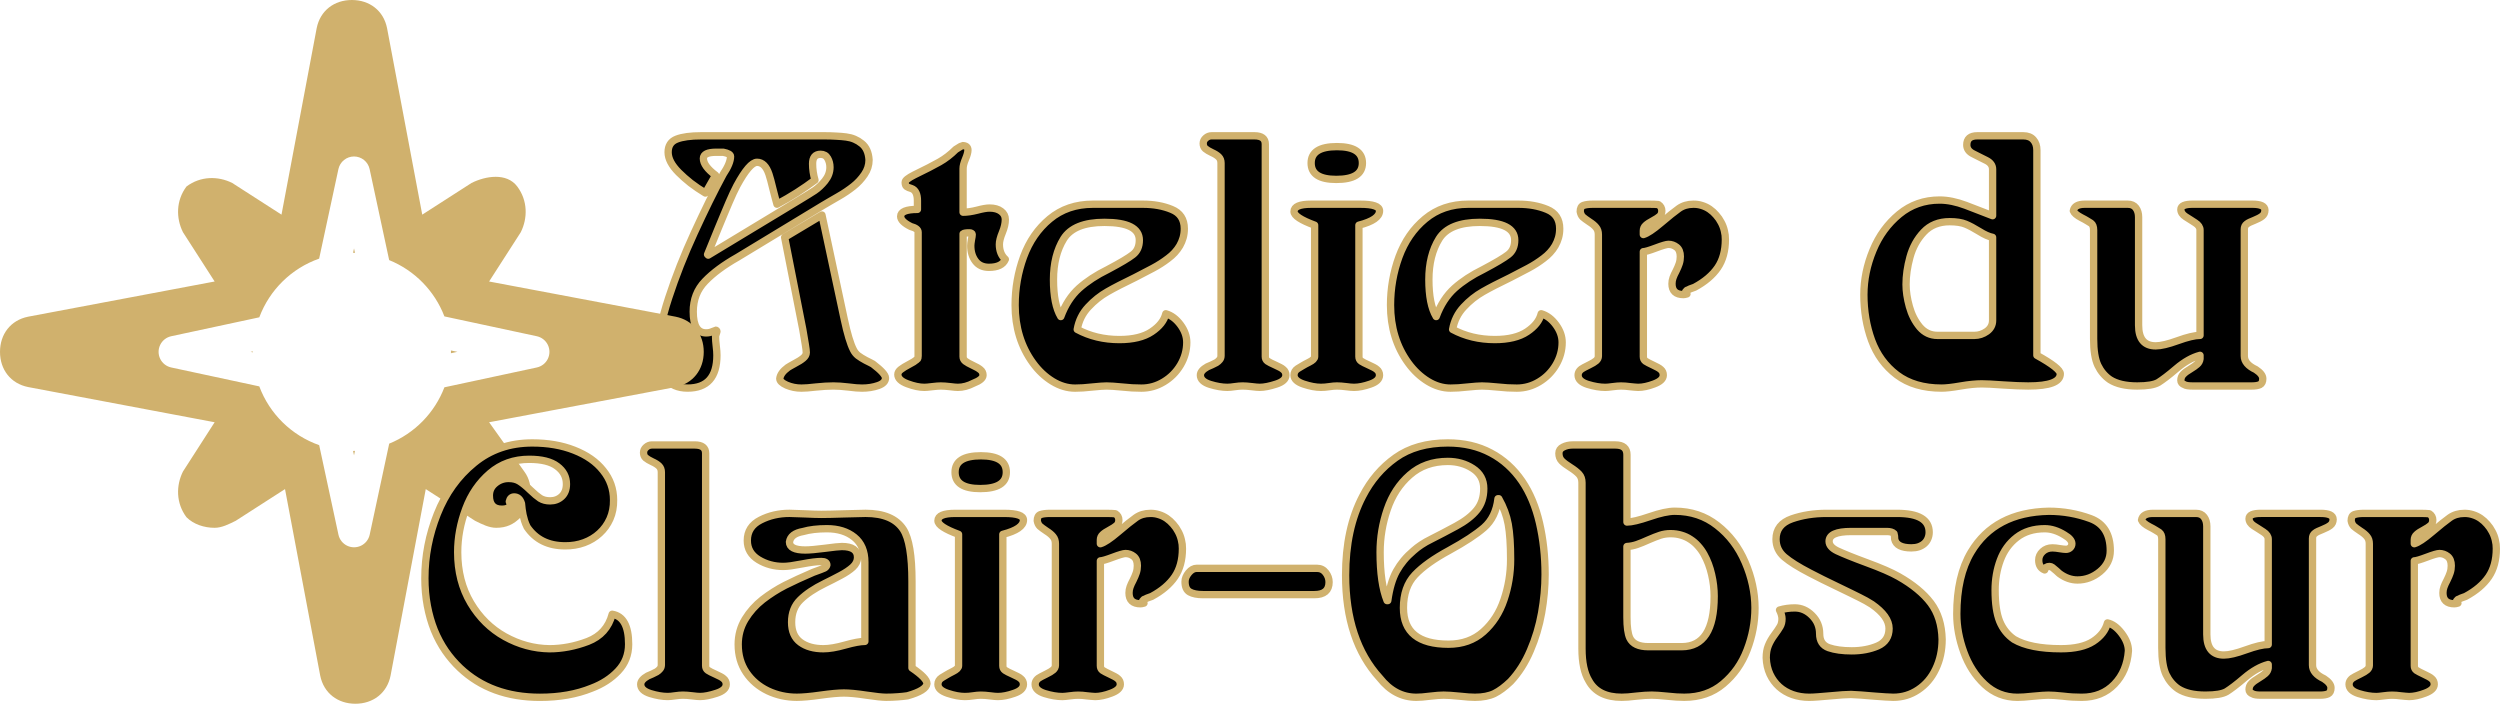
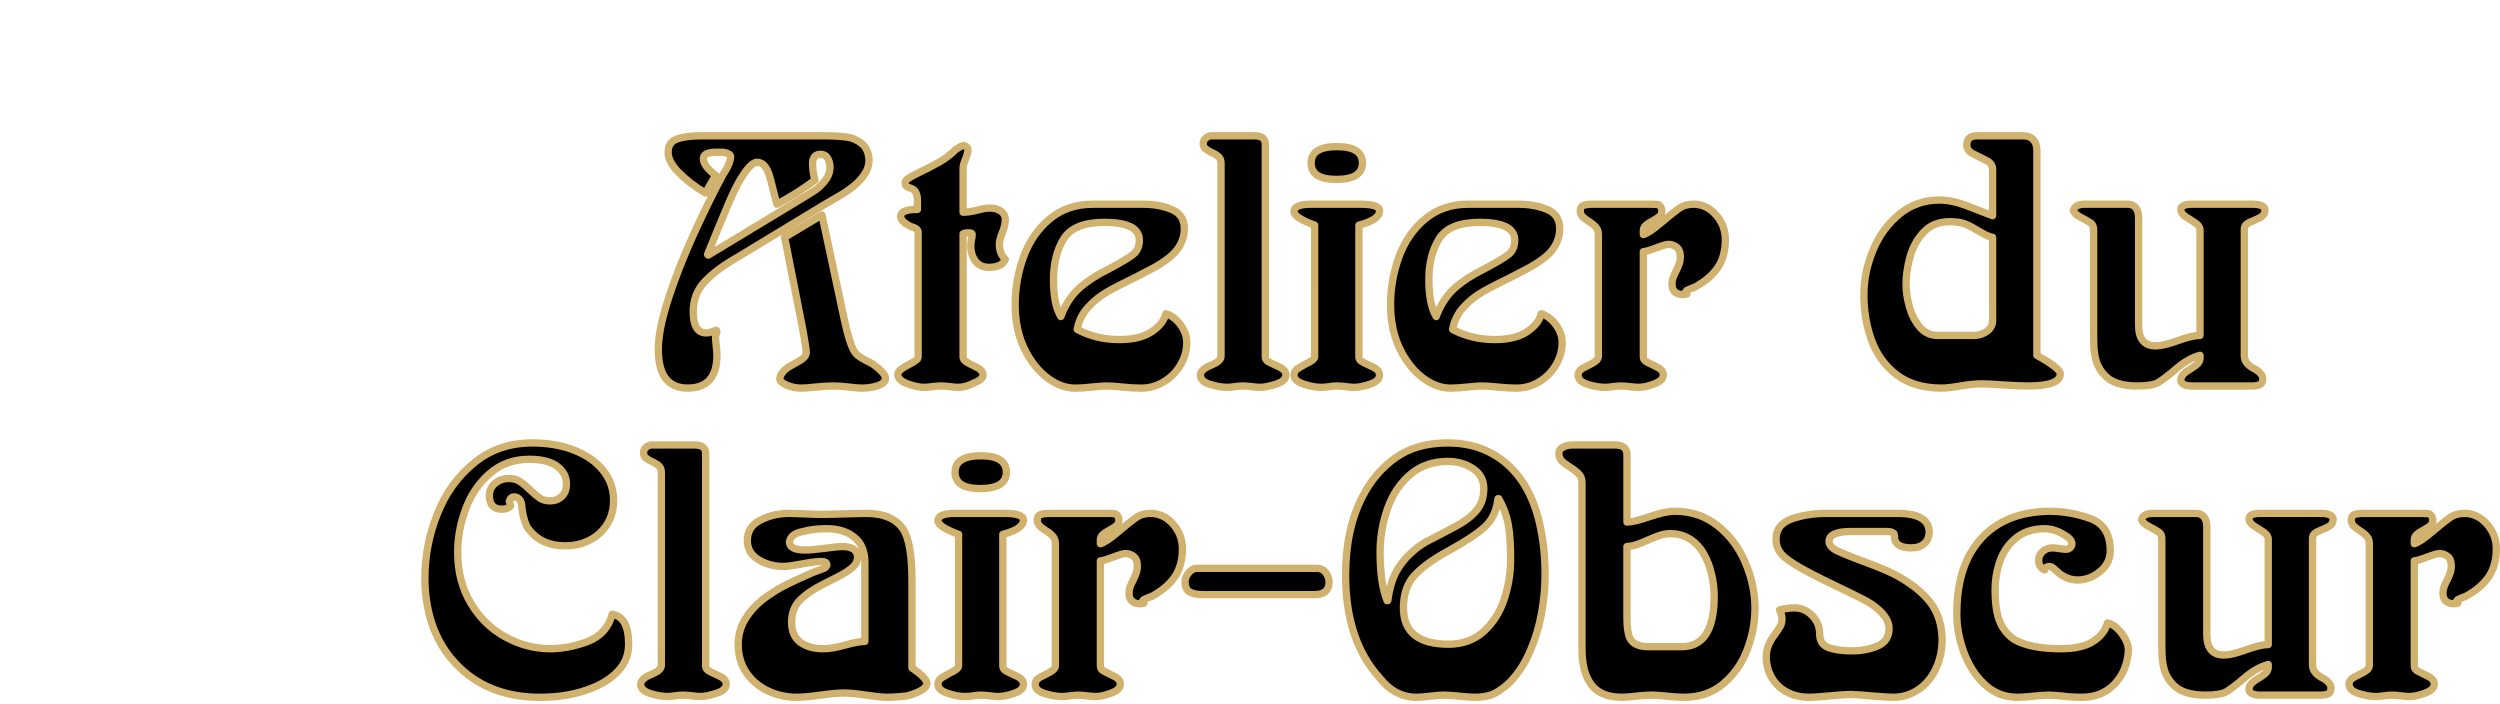
<svg xmlns="http://www.w3.org/2000/svg" width="341.248mm" height="96.062mm" viewBox="0 0 341.248 96.062" version="1.1" id="svg1" xml:space="preserve">
  <defs id="defs1">
    <clipPath id="clipPath10">
-       <path id="path11" style="color:#000000;display:none;fill:#fffffd;stroke-width:1;stroke-linejoin:round;-inkscape-stroke:none" d="m 12.061,6.447 a 0.454,0.454 0 0 0 -0.443,0.357 L 11.07,9.35 A 2.816,2.816 0 0 0 9.369,11.018 l -2.505,0.538 a 0.454,0.454 0 0 0 0,0.887 l 2.505,0.538 a 2.816,2.816 0 0 0 1.702,1.67 l 0.548,2.546 a 0.454,0.454 0 0 0 0.887,0 l 0.555,-2.589 a 2.816,2.816 0 0 0 1.569,-1.601 l 2.628,-0.564 a 0.454,0.454 0 0 0 0,-0.887 l -2.628,-0.564 A 2.816,2.816 0 0 0 13.06,9.392 L 12.504,6.804 A 0.454,0.454 0 0 0 12.061,6.447 Z m 0,2.613 0.027,0.127 a 2.816,2.816 0 0 0 -0.054,-0.001 z m 2.754,2.9 0.184,0.039 -0.184,0.04 a 2.816,2.816 0 0 0 9.7e-4,-0.039 2.816,2.816 0 0 0 -9.7e-4,-0.04 z m -5.629,0.026 a 2.816,2.816 0 0 0 -0.001,0.014 2.816,2.816 0 0 0 9.695e-4,0.013 l -0.064,-0.014 z m 2.902,2.828 -0.027,0.125 -0.027,-0.124 a 2.816,2.816 0 0 0 0.054,-0.001 z" />
-       <path id="lpe_path-effect11" style="color:#000000;display:inline;fill:#fffffd;stroke-width:1;stroke-linejoin:round;-inkscape-stroke:none" class="powerclip" d="M -3,-3 H 27 V 27 H -3 Z m 15.061,9.447 a 0.454,0.454 0 0 0 -0.443,0.357 L 11.07,9.35 A 2.816,2.816 0 0 0 9.369,11.018 l -2.505,0.538 a 0.454,0.454 0 0 0 0,0.887 l 2.505,0.538 a 2.816,2.816 0 0 0 1.702,1.67 l 0.548,2.546 a 0.454,0.454 0 0 0 0.887,0 l 0.555,-2.589 a 2.816,2.816 0 0 0 1.569,-1.601 l 2.628,-0.564 a 0.454,0.454 0 0 0 0,-0.887 l -2.628,-0.564 A 2.816,2.816 0 0 0 13.06,9.392 L 12.504,6.804 A 0.454,0.454 0 0 0 12.061,6.447 Z m 0,2.613 -0.027,0.125 a 2.816,2.816 0 0 1 0.054,0.001 z m 2.754,2.9 a 2.816,2.816 0 0 1 9.7e-4,0.04 2.816,2.816 0 0 1 -9.7e-4,0.039 l 0.184,-0.04 z m -5.629,0.026 -0.064,0.014 0.064,0.014 a 2.816,2.816 0 0 1 -9.695e-4,-0.013 2.816,2.816 0 0 1 0.001,-0.014 z m 2.902,2.828 v -8e-6 a 2.816,2.816 0 0 1 -0.054,0.001 l 0.027,0.124 z" />
-     </clipPath>
+       </clipPath>
  </defs>
  <path style="font-size:168.337px;line-height:0.9;font-family:'Boecklins Universe';-inkscape-font-specification:'Boecklins Universe';text-align:end;letter-spacing:0px;text-anchor:end;white-space:pre;stroke:#d0b16d;stroke-width:1;stroke-linejoin:round" d="m 89.859,47.686 q 0,-2.721 1.419,-7.046 1.419,-4.349 3.488,-8.848 1.046,-2.279 2.023,-4.267 0.988,-2 1.93,-3.744 1,-1.488 1,-2.43 0,-0.372 -1,-0.57 h -0.953 q -1.756,0 -1.756,0.849 0,1.046 1.663,2.291 l -1.384,2.43 q -1.116,-0.674 -2.023,-1.372 -0.895,-0.709 -1.628,-1.442 -1.442,-1.453 -1.442,-2.756 0,-1.337 1.174,-1.791 1.163,-0.453 3.349,-0.453 h 16.766 q 0.907,0 1.663,0.047 0.756,0.035 1.36,0.116 1.198,0.151 2.116,0.895 0.907,0.721 1,2.232 0,1.07 -0.628,1.988 -0.639,0.942 -1.512,1.628 -0.442,0.349 -0.953,0.698 -0.512,0.349 -1.105,0.686 -0.593,0.337 -1.105,0.639 -0.5,0.291 -0.93,0.546 l -11.72,7.104 q -2.814,1.593 -4.43,3.279 -1.616,1.663 -1.616,4.151 0,2.895 1.756,2.895 0.488,0 0.872,-0.186 0.384,-0.186 0.419,-0.186 0.186,0 0.186,0.186 -0.047,0.151 -0.093,0.314 -0.047,0.151 -0.093,0.302 0,0.314 0.023,0.651 0.023,0.337 0.07,0.709 0.047,0.372 0.07,0.686 0.023,0.314 0.023,0.581 0,4.476 -4,4.476 -4,0 -4,-5.29 z M 106.056,27.874 q -0.093,-0.337 -0.233,-0.849 -0.14,-0.523 -0.314,-1.221 -0.163,-0.698 -0.302,-1.198 -0.14,-0.5 -0.244,-0.826 -0.546,-1.628 -1.628,-1.628 -1.023,0 -2.756,3.197 -0.233,0.442 -0.5,1.012 -0.256,0.558 -0.558,1.256 -0.302,0.698 -0.663,1.57 -0.36,0.86 -0.802,1.93 -0.43,1.058 -0.802,1.965 -0.372,0.895 -0.674,1.651 l 0.093,0.093 12.29,-7.43 q 0.767,-0.453 1.314,-0.802 0.558,-0.349 0.919,-0.581 0.36,-0.244 0.709,-0.57 0.36,-0.337 0.698,-0.756 0.686,-0.86 0.686,-1.86 0,-0.674 -0.314,-1.221 -0.302,-0.546 -0.965,-0.546 -1.093,0 -1.093,1.291 0,1.116 0.326,2.232 -1.163,0.872 -2.453,1.698 -1.279,0.814 -2.732,1.593 z m 3.523,17.092 -2.477,-12.569 5.093,-3.046 3.046,14.243 q 0.628,2.942 1.244,4.139 0.233,0.477 0.639,0.802 0.221,0.163 0.477,0.326 0.267,0.163 0.57,0.326 0.314,0.151 0.558,0.279 0.244,0.128 0.419,0.221 1.721,1.302 1.721,1.907 0,0.686 -1,1.035 -1,0.349 -2.198,0.349 -0.337,0 -0.814,-0.035 -0.465,-0.035 -1.058,-0.116 -1.186,-0.14 -2.035,-0.14 -1.035,0 -2.372,0.14 -0.674,0.081 -1.174,0.116 -0.488,0.035 -0.826,0.035 -1.07,0 -2.023,-0.407 -0.93,-0.419 -0.93,-0.884 0.081,-0.779 1.093,-1.523 0.093,-0.07 0.326,-0.198 0.233,-0.14 0.605,-0.337 0.767,-0.395 1.174,-0.744 0.419,-0.349 0.419,-0.767 0,-0.302 -0.128,-1.081 -0.116,-0.779 -0.349,-2.07 z m 15.743,3.628 V 31.687 q 0,-0.5 -1,-0.767 -1.384,-0.686 -1.384,-1.384 0,-0.953 2.291,-0.953 v -1.186 q 0,-1.372 -0.814,-1.663 -0.477,-0.14 -0.663,-0.279 -0.198,-0.14 -0.198,-0.581 0,-0.372 1.244,-1 1.139,-0.558 1.988,-0.988 0.86,-0.442 1.453,-0.779 1.186,-0.674 2.221,-1.709 0.814,-0.523 0.907,-0.523 0.756,0 0.756,0.616 0,0.43 -0.337,1.232 -0.326,0.767 -0.326,1.291 v 5.953 q 0.826,0 1.93,-0.279 1.081,-0.291 1.686,-0.291 0.988,0 1.57,0.442 0.581,0.43 0.581,1.128 0,0.791 -0.407,1.779 -0.407,0.988 -0.407,1.605 0,1.302 0.814,2.046 -0.453,1.093 -2.244,1.093 -1.198,0 -1.837,-0.849 -0.639,-0.849 -0.639,-2.105 0,-0.267 0.093,-0.802 0.105,-0.5 0.105,-0.721 0,-0.233 -0.384,-0.233 -0.721,0 -0.86,0.14 v 16.766 q 0,0.372 0.314,0.616 0.326,0.244 1,0.558 0.698,0.314 1.046,0.605 0.36,0.279 0.36,0.744 0,0.593 -1.291,1.093 -1.105,0.57 -2.139,0.57 -0.151,0 -0.419,-0.023 -0.256,-0.023 -0.628,-0.07 -0.372,-0.047 -0.698,-0.07 -0.326,-0.023 -0.593,-0.023 -0.233,0 -0.523,0.023 -0.291,0.023 -0.663,0.07 -0.372,0.047 -0.639,0.07 -0.256,0.023 -0.419,0.023 -1,0 -2.302,-0.488 -1.314,-0.488 -1.314,-1.267 0,-0.372 0.407,-0.686 0.384,-0.302 1.139,-0.698 0.756,-0.395 0.93,-0.57 0.07,-0.058 0.116,-0.093 0.058,-0.035 0.093,-0.081 0.035,-0.058 0.058,-0.14 0.023,-0.093 0.023,-0.256 z m 13.243,-6.953 q 0,-3.418 1.151,-6.581 1.174,-3.186 3.57,-5.174 2.418,-2.012 5.895,-2.012 h 6.814 q 2.221,0 3.93,0.709 1.732,0.698 1.732,2.628 0,0.663 -0.163,1.244 -0.163,0.57 -0.453,1.081 -0.291,0.5 -0.698,0.942 -0.395,0.43 -0.884,0.791 -0.953,0.733 -2.081,1.337 -1.116,0.593 -2.43,1.267 -1.186,0.57 -2.128,1.058 -0.93,0.477 -1.639,0.884 -1.442,0.814 -2.628,2.093 -1.198,1.279 -1.512,3.058 2.57,1.384 5.755,1.384 2.814,0 4.407,-1.07 1.593,-1.058 1.93,-2.453 1.139,0.326 2.011,1.512 0.849,1.163 0.849,2.395 0,1.639 -0.86,3.093 -0.86,1.442 -2.279,2.291 -1.419,0.86 -3.046,0.86 -0.616,0 -1.279,-0.035 -0.651,-0.035 -1.372,-0.116 -1.419,-0.14 -2.116,-0.14 -0.57,0 -1.942,0.14 -0.698,0.081 -1.279,0.116 -0.581,0.035 -1.07,0.035 -1.57,0 -3.081,-0.919 -1.523,-0.93 -2.674,-2.511 -2.43,-3.337 -2.43,-7.906 z m 6.232,1.57 q 0.884,-2.395 2.5,-3.86 1.605,-1.43 3.93,-2.57 2.546,-1.349 3.407,-2.023 0.884,-0.674 0.884,-1.977 0,-2.43 -4.767,-2.43 -4.151,0 -5.558,2.244 -1.395,2.256 -1.395,5.569 0,3.384 1,5.046 z m 21.871,5.383 V 22.258 q 0,-0.535 -0.326,-0.849 -0.326,-0.314 -0.919,-0.581 -0.593,-0.279 -0.895,-0.535 -0.291,-0.256 -0.291,-0.709 0,-0.43 0.349,-0.733 0.349,-0.314 0.791,-0.314 h 5.86 q 1.477,0 1.477,1.139 v 29.01 q 0,0.395 0.302,0.605 0.151,0.093 0.407,0.233 0.267,0.14 0.639,0.302 0.384,0.163 0.651,0.314 0.279,0.14 0.453,0.302 0.186,0.151 0.267,0.337 0.093,0.186 0.093,0.43 0,0.791 -1.325,1.221 -1.349,0.442 -2.244,0.442 -0.163,0 -0.442,-0.023 -0.267,-0.023 -0.639,-0.07 -0.372,-0.047 -0.686,-0.07 -0.314,-0.023 -0.57,-0.023 -0.233,0 -0.512,0.023 -0.279,0.023 -0.581,0.07 -0.302,0.047 -0.558,0.07 -0.244,0.023 -0.442,0.023 -1.046,0 -2.372,-0.407 -1.302,-0.419 -1.302,-1.256 0,-0.605 0.953,-1.139 0.291,-0.128 0.616,-0.267 0.326,-0.14 0.605,-0.302 0.279,-0.174 0.453,-0.395 0.186,-0.221 0.186,-0.512 z m 12.778,0.093 V 30.734 q -2.814,-1.035 -2.814,-1.86 0,-1 2.337,-1 h 6.721 q 2.616,0 2.616,0.907 0,1.232 -2.814,1.953 v 17.952 q 0,0.395 0.302,0.605 0.151,0.093 0.407,0.233 0.267,0.14 0.639,0.302 0.384,0.163 0.651,0.314 0.279,0.14 0.453,0.302 0.186,0.151 0.267,0.337 0.093,0.186 0.093,0.43 0,0.791 -1.256,1.221 -1.256,0.442 -2.221,0.442 -0.198,0 -0.465,-0.023 -0.267,-0.023 -0.616,-0.07 -0.349,-0.047 -0.663,-0.07 -0.314,-0.023 -0.593,-0.023 -0.221,0 -0.488,0.023 -0.256,0.023 -0.558,0.07 -0.302,0.047 -0.593,0.07 -0.279,0.023 -0.546,0.023 -1.035,0 -2.36,-0.442 -1.314,-0.442 -1.314,-1.221 0,-0.558 0.5,-0.884 0.256,-0.163 0.639,-0.384 0.384,-0.233 0.919,-0.5 0.756,-0.372 0.756,-0.756 z m -0.477,-26.429 q 0,-2.244 3.523,-2.244 3.477,0 3.477,2.244 0,2.232 -3.57,2.232 -3.43,0 -3.43,-2.232 z m 10.837,19.383 q 0,-3.418 1.151,-6.581 1.174,-3.186 3.57,-5.174 2.418,-2.012 5.895,-2.012 h 6.814 q 2.221,0 3.93,0.709 1.732,0.698 1.732,2.628 0,0.663 -0.163,1.244 -0.163,0.57 -0.453,1.081 -0.291,0.5 -0.698,0.942 -0.395,0.43 -0.884,0.791 -0.953,0.733 -2.081,1.337 -1.116,0.593 -2.43,1.267 -1.186,0.57 -2.128,1.058 -0.93,0.477 -1.639,0.884 -1.442,0.814 -2.628,2.093 -1.198,1.279 -1.512,3.058 2.57,1.384 5.755,1.384 2.814,0 4.407,-1.07 1.593,-1.058 1.93,-2.453 1.139,0.326 2.012,1.512 0.849,1.163 0.849,2.395 0,1.639 -0.86,3.093 -0.86,1.442 -2.279,2.291 -1.419,0.86 -3.046,0.86 -0.616,0 -1.279,-0.035 -0.651,-0.035 -1.372,-0.116 -1.419,-0.14 -2.116,-0.14 -0.57,0 -1.942,0.14 -0.698,0.081 -1.279,0.116 -0.581,0.035 -1.07,0.035 -1.57,0 -3.081,-0.919 -1.523,-0.93 -2.674,-2.511 -2.43,-3.337 -2.43,-7.906 z m 6.232,1.57 q 0.884,-2.395 2.5,-3.86 1.605,-1.43 3.93,-2.57 2.546,-1.349 3.407,-2.023 0.884,-0.674 0.884,-1.977 0,-2.43 -4.767,-2.43 -4.151,0 -5.558,2.244 -1.395,2.256 -1.395,5.569 0,3.384 1,5.046 z m 22.138,5.383 V 32.013 q 0,-0.593 -0.314,-0.965 -0.302,-0.384 -0.93,-0.779 -0.628,-0.419 -0.884,-0.651 -0.267,-0.267 -0.349,-0.744 0,-0.674 0.442,-0.837 0.465,-0.163 1.314,-0.163 h 7.627 q 0.442,0 0.756,0.012 0.326,0.012 0.523,0.035 0.477,0.302 0.477,0.86 0,0.477 -0.314,0.756 -0.302,0.267 -0.93,0.605 -0.628,0.326 -0.953,0.628 -0.326,0.291 -0.326,0.721 v 0.523 q 0.767,-0.209 2.384,-1.581 0.814,-0.698 1.43,-1.186 0.616,-0.488 1.023,-0.779 0.837,-0.593 1.977,-0.593 0.616,-0.012 1.186,0.174 0.57,0.174 1.058,0.512 0.488,0.337 0.884,0.802 0.407,0.453 0.686,1 0.291,0.535 0.43,1.139 0.151,0.593 0.14,1.186 0,2.314 -1.046,3.849 -1.058,1.546 -3.151,2.674 -0.756,0.256 -0.953,0.384 -0.116,0 -0.279,0.233 0.186,0.186 0.186,0.291 -0.302,0.093 -0.477,0.093 -1.57,0 -1.57,-1.477 0,-0.221 0.035,-0.419 0.035,-0.198 0.105,-0.395 0.07,-0.209 0.174,-0.43 0.105,-0.221 0.244,-0.488 0.279,-0.558 0.43,-1.012 0.151,-0.453 0.151,-0.977 0,-0.872 -0.5,-1.267 -0.5,-0.395 -1.116,-0.395 -0.395,0 -1.721,0.5 -1.325,0.5 -1.709,0.5 v 14.336 q 0,0.395 0.291,0.605 0.151,0.093 0.407,0.233 0.256,0.14 0.616,0.302 0.36,0.163 0.628,0.314 0.267,0.14 0.442,0.302 0.174,0.151 0.256,0.337 0.081,0.186 0.081,0.43 0,0.733 -1.256,1.198 -1.221,0.465 -2.174,0.465 -0.233,0 -0.523,-0.035 -0.279,-0.023 -0.593,-0.058 -0.314,-0.035 -0.628,-0.07 -0.314,-0.023 -0.593,-0.023 -0.233,0 -0.523,0.023 -0.291,0.023 -0.628,0.07 -0.337,0.047 -0.593,0.07 -0.244,0.023 -0.395,0.023 -1.093,0 -2.418,-0.407 -1.302,-0.419 -1.302,-1.256 0,-0.651 0.814,-1.046 0.093,-0.058 0.709,-0.36 0.628,-0.302 0.93,-0.558 0.314,-0.267 0.314,-0.651 z m 36.242,-8.383 q 0,-3.035 1.244,-6.046 1.232,-2.988 3.593,-4.93 2.349,-1.93 5.5,-1.93 1.639,0 3.558,0.721 0.953,0.36 1.872,0.721 0.919,0.349 1.802,0.698 v -6.337 q 0,-0.791 -0.884,-1.221 -0.442,-0.221 -0.884,-0.442 -0.43,-0.221 -0.872,-0.442 -0.884,-0.43 -0.884,-1.221 0,-1.244 1.43,-1.244 h 6.29 q 0.907,0 1.372,0.546 0.477,0.535 0.477,1.407 v 28.01 q 3.197,1.767 3.197,2.523 0,1.663 -4.383,1.663 -1.279,0 -3.407,-0.14 -1.07,-0.081 -1.802,-0.116 -0.721,-0.035 -1.128,-0.035 -0.593,0 -1.314,0.07 -0.721,0.07 -1.593,0.221 -0.872,0.151 -1.512,0.221 -0.639,0.07 -1.058,0.07 -3.721,0 -6.116,-1.802 -2.372,-1.802 -3.442,-4.709 -1.058,-2.895 -1.058,-6.255 z m 17.569,-7.813 q -0.744,-0.14 -1.802,-0.802 -1.093,-0.674 -1.884,-1 -0.814,-0.337 -2.174,-0.337 -2.209,0 -3.546,1.43 -1.325,1.407 -1.872,3.407 -0.535,1.953 -0.535,3.732 0,1.384 0.453,3.023 0.453,1.628 1.419,2.791 0.977,1.139 2.418,1.139 h 5.046 q 0.907,0 1.698,-0.558 0.779,-0.57 0.779,-1.488 z m 13.79,13.86 V 31.397 q 0,-0.674 -0.36,-0.93 -0.186,-0.128 -0.512,-0.314 -0.314,-0.198 -0.802,-0.442 -0.93,-0.488 -1.093,-0.93 0.151,-0.907 1.57,-0.907 h 5.86 q 0.733,0 1.105,0.5 0.372,0.5 0.372,1.267 v 14.755 q 0,2.814 2.337,2.814 1.046,0 3,-0.709 1.988,-0.721 3.046,-0.721 V 31.397 q 0,-0.558 -0.651,-0.977 -0.326,-0.209 -0.651,-0.419 -0.326,-0.209 -0.663,-0.419 -0.651,-0.419 -0.651,-1 0,-0.709 1.616,-0.709 h 8.139 q 1.721,0 1.721,0.814 0,0.523 -0.372,0.814 -0.372,0.291 -1.07,0.57 -0.349,0.14 -0.605,0.256 -0.256,0.116 -0.43,0.256 -0.174,0.128 -0.256,0.302 -0.081,0.174 -0.081,0.419 v 17.29 q 0,1.116 1.57,1.849 0.953,0.628 0.953,1.244 0,0.616 -0.384,0.814 -0.372,0.186 -1.139,0.186 h -8.046 q -0.872,0 -1.139,-0.186 -0.477,-0.174 -0.477,-0.581 0,-0.488 0.326,-0.826 0.326,-0.349 0.953,-0.709 0.616,-0.372 0.942,-0.663 0.337,-0.291 0.395,-0.744 v -0.477 q -1.581,0.419 -3.221,1.814 -0.814,0.698 -1.43,1.163 -0.616,0.465 -1.023,0.721 -0.826,0.488 -2.895,0.488 -2.372,0 -3.721,-0.86 -1.058,-0.721 -1.651,-1.953 -0.581,-1.232 -0.581,-3.616 z" id="text15" aria-label="Atelier du" />
-   <path style="display:inline;fill:#d0b16d;fill-opacity:1;fill-rule:nonzero;stroke:none;stroke-width:0.208;stroke-dasharray:none;stroke-opacity:1" d="M 21.2,11 15.9,10 16.8,8.6 C 17,8.2 17,7.7 16.7,7.3 16.4,6.9 15.8,7 15.4,7.2 L 14,8.1 13,2.8 C 12.9,2.3 12.5,2 12,2 11.5,2 11.1,2.3 11,2.8 L 10,8.1 8.6,7.2 C 8.2,7 7.7,7 7.3,7.3 7,7.7 7,8.2 7.2,8.6 L 8.1,10 2.8,11 C 2.3,11.1 2,11.5 2,12 c 0,0.5 0.3,0.9 0.8,1 l 5.3,1 -0.9,1.4 C 7,15.8 7,16.3 7.3,16.7 7.5,16.9 7.8,17 8.1,17 8.3,17 8.5,16.9 8.7,16.8 l 1.4,-0.9 1,5.3 c 0.1,0.5 0.5,0.8 1,0.8 0.5,0 0.9,-0.3 1,-0.8 l 1,-5.3 1.4,0.9 c 0.2,0.1 0.4,0.2 0.6,0.2 0.3,0 0.5,-0.1 0.7,-0.3 0.3,-0.3 0.4,-0.9 0.1,-1.3 l -1,-1.4 5.3,-1 c 0.5,-0.1 0.8,-0.5 0.8,-1 0,-0.5 -0.3,-0.9 -0.8,-1 z" id="path1" clip-path="url(#clipPath10)" mask="none" transform="matrix(4.803,0,0,4.803,-9.606,-9.606)" />
  <path style="font-size:168.337px;line-height:0.9;font-family:'Boecklins Universe';-inkscape-font-specification:'Boecklins Universe';text-align:end;letter-spacing:0px;text-anchor:end;white-space:pre;stroke:#d0b16d;stroke-width:1;stroke-linejoin:round" d="m 57.997,78.889 q 0,-4.453 1.686,-8.709 1.686,-4.267 5.023,-6.988 3.325,-2.732 7.953,-2.732 3.197,0 5.709,0.988 2.558,1 3.953,2.767 1.43,1.767 1.43,4.046 0.023,1.395 -0.488,2.558 -0.512,1.151 -1.419,1.977 -0.895,0.826 -2.116,1.279 -1.209,0.442 -2.593,0.43 -3.442,0 -5.186,-2.57 -0.221,-0.453 -0.349,-0.86 -0.128,-0.419 -0.209,-0.802 -0.081,-0.395 -0.128,-0.767 -0.035,-0.384 -0.081,-0.767 -0.267,-0.907 -1,-0.907 -0.523,0 -0.663,0.628 0.047,0.093 0.093,0.279 0.047,0.186 0.093,0.291 -0.349,0.477 -1.186,0.477 -1.721,0 -1.721,-1.86 0,-1.023 0.791,-1.674 0.802,-0.663 1.837,-0.663 0.907,0 1.512,0.395 0.314,0.198 0.663,0.488 0.36,0.291 0.767,0.686 0.407,0.395 0.744,0.674 0.337,0.279 0.616,0.465 0.558,0.349 1.36,0.349 0.953,0 1.593,-0.605 0.639,-0.605 0.639,-1.686 0,-1.488 -1.267,-2.43 -1.244,-0.953 -3.825,-0.953 -3.116,0 -5.337,1.907 -2.221,1.907 -3.314,4.837 -1.105,2.965 -1.105,5.93 0,3.942 1.779,6.941 1.779,2.988 4.662,4.593 2.895,1.605 6.081,1.651 2.616,0 5.244,-1 2.616,-1.012 3.325,-3.709 2.244,0.36 2.244,4.093 0,2.139 -1.43,3.651 -1.419,1.512 -3.628,2.349 -3.07,1.244 -7.046,1.244 -6.674,0 -10.906,-4 -1.105,-1.046 -2,-2.337 -0.884,-1.291 -1.512,-2.825 -0.616,-1.546 -0.953,-3.325 -0.337,-1.791 -0.337,-3.802 z M 90.274,90.795 V 64.459 q 0,-0.535 -0.326,-0.849 -0.326,-0.314 -0.919,-0.581 -0.593,-0.279 -0.895,-0.535 -0.291,-0.256 -0.291,-0.709 0,-0.43 0.349,-0.733 0.349,-0.314 0.791,-0.314 h 5.86 q 1.477,0 1.477,1.139 v 29.01 q 0,0.395 0.302,0.605 0.151,0.093 0.407,0.233 0.267,0.14 0.639,0.302 0.384,0.163 0.651,0.314 0.279,0.14 0.453,0.302 0.186,0.151 0.267,0.337 0.093,0.186 0.093,0.43 0,0.791 -1.325,1.221 -1.349,0.442 -2.244,0.442 -0.163,0 -0.442,-0.023 -0.267,-0.023 -0.639,-0.07 -0.372,-0.047 -0.686,-0.07 -0.314,-0.023 -0.57,-0.023 -0.233,0 -0.512,0.023 -0.279,0.023 -0.581,0.07 -0.302,0.047 -0.558,0.07 -0.244,0.023 -0.442,0.023 -1.046,0 -2.372,-0.407 -1.302,-0.419 -1.302,-1.256 0,-0.605 0.953,-1.139 0.291,-0.128 0.616,-0.267 0.326,-0.14 0.605,-0.302 0.279,-0.174 0.453,-0.395 0.186,-0.221 0.186,-0.512 z m 10.488,-2.814 q 0,-1.895 0.942,-3.453 0.942,-1.546 2.395,-2.686 1.465,-1.128 3.07,-1.953 0.814,-0.407 1.767,-0.849 0.953,-0.442 2.07,-0.919 0.628,-0.233 1.012,-0.372 0.384,-0.151 0.512,-0.209 0.267,-0.14 0.337,-0.419 0,-0.477 -0.767,-0.477 -0.895,0 -2.651,0.337 -0.872,0.163 -1.5,0.256 -0.628,0.081 -1.035,0.081 -1.872,0 -3.384,-0.919 -1.523,-0.93 -1.523,-2.616 0,-1.884 1.791,-2.791 1.791,-0.919 3.965,-0.919 0.605,0 2.093,0.07 1.477,0.07 2.244,0.07 1,0 3.186,-0.07 2.174,-0.07 2.86,-0.07 3.721,0 5.151,2.186 1.186,1.837 1.186,7.104 v 11.813 q 2.046,1.384 2.046,2.139 -0.093,0.942 -2.663,1.663 -0.628,0.093 -1.349,0.14 -0.721,0.058 -1.558,0.058 -0.372,0 -1.058,-0.07 -0.686,-0.07 -1.674,-0.221 -0.988,-0.151 -1.744,-0.221 -0.756,-0.07 -1.291,-0.07 -0.535,0 -1.337,0.07 -0.791,0.07 -1.86,0.221 -1.058,0.151 -1.872,0.221 -0.802,0.07 -1.36,0.07 -2.105,0 -3.953,-0.872 -1.86,-0.895 -2.953,-2.523 -1.093,-1.628 -1.093,-3.802 z m 17.29,-0.43 V 76.738 q 0,-2.244 -1.442,-3.407 -1.442,-1.163 -3.744,-1.163 -1.918,0 -3.244,0.384 -1.698,0.291 -1.86,1.43 0,1.093 2.151,1.093 0.442,0 1.105,-0.058 0.663,-0.058 1.57,-0.174 1.814,-0.244 2.325,-0.244 2.139,0 2.139,1.477 0,0.744 -0.639,1.337 -0.639,0.581 -1.698,1.139 -0.535,0.279 -1.07,0.558 -0.535,0.267 -1.07,0.535 -2.116,1.035 -3.325,2.221 -1.198,1.163 -1.198,3.07 0,1.849 1.198,2.732 1.198,0.884 3.139,0.884 1.209,0 2.965,-0.5 1.779,-0.5 2.697,-0.5 z m 12.79,3.337 V 72.936 q -2.814,-1.035 -2.814,-1.86 0,-1 2.337,-1 h 6.721 q 2.616,0 2.616,0.907 0,1.232 -2.814,1.953 v 17.952 q 0,0.395 0.302,0.605 0.151,0.093 0.407,0.233 0.267,0.14 0.639,0.302 0.384,0.163 0.651,0.314 0.279,0.14 0.453,0.302 0.186,0.151 0.267,0.337 0.093,0.186 0.093,0.43 0,0.791 -1.256,1.221 -1.256,0.442 -2.221,0.442 -0.198,0 -0.465,-0.023 -0.267,-0.023 -0.616,-0.07 -0.349,-0.047 -0.663,-0.07 -0.314,-0.023 -0.593,-0.023 -0.221,0 -0.488,0.023 -0.256,0.023 -0.558,0.07 -0.302,0.047 -0.593,0.07 -0.279,0.023 -0.546,0.023 -1.035,0 -2.36,-0.442 -1.314,-0.442 -1.314,-1.221 0,-0.558 0.5,-0.884 0.256,-0.163 0.639,-0.384 0.384,-0.233 0.919,-0.5 0.756,-0.372 0.756,-0.756 z m -0.477,-26.429 q 0,-2.244 3.523,-2.244 3.477,0 3.477,2.244 0,2.232 -3.57,2.232 -3.43,0 -3.43,-2.232 z m 13.697,26.336 V 74.215 q 0,-0.593 -0.314,-0.965 -0.302,-0.384 -0.93,-0.779 -0.628,-0.419 -0.884,-0.651 -0.267,-0.267 -0.349,-0.744 0,-0.674 0.442,-0.837 0.465,-0.163 1.314,-0.163 h 7.627 q 0.442,0 0.756,0.012 0.326,0.012 0.523,0.035 0.477,0.302 0.477,0.86 0,0.477 -0.314,0.756 -0.302,0.267 -0.93,0.605 -0.628,0.326 -0.953,0.628 -0.326,0.291 -0.326,0.721 v 0.523 q 0.767,-0.209 2.384,-1.581 0.814,-0.698 1.43,-1.186 0.616,-0.488 1.023,-0.779 0.837,-0.593 1.977,-0.593 0.616,-0.012 1.186,0.174 0.57,0.174 1.058,0.512 0.488,0.337 0.884,0.802 0.407,0.453 0.686,1 0.291,0.535 0.43,1.139 0.151,0.593 0.14,1.186 0,2.314 -1.046,3.849 -1.058,1.546 -3.151,2.674 -0.756,0.256 -0.953,0.384 -0.116,0 -0.279,0.233 0.186,0.186 0.186,0.291 -0.302,0.093 -0.477,0.093 -1.57,0 -1.57,-1.477 0,-0.221 0.035,-0.419 0.035,-0.198 0.105,-0.395 0.07,-0.209 0.174,-0.43 0.105,-0.221 0.244,-0.488 0.279,-0.558 0.43,-1.012 0.151,-0.453 0.151,-0.977 0,-0.872 -0.5,-1.267 -0.5,-0.395 -1.116,-0.395 -0.395,0 -1.721,0.5 -1.325,0.5 -1.709,0.5 v 14.336 q 0,0.395 0.291,0.605 0.151,0.093 0.407,0.233 0.256,0.14 0.616,0.302 0.36,0.163 0.628,0.314 0.267,0.14 0.442,0.302 0.174,0.151 0.256,0.337 0.081,0.186 0.081,0.43 0,0.733 -1.256,1.198 -1.221,0.465 -2.174,0.465 -0.233,0 -0.523,-0.035 -0.279,-0.023 -0.593,-0.058 -0.314,-0.035 -0.628,-0.07 -0.314,-0.023 -0.593,-0.023 -0.233,0 -0.523,0.023 -0.291,0.023 -0.628,0.07 -0.337,0.047 -0.593,0.07 -0.244,0.023 -0.395,0.023 -1.093,0 -2.418,-0.407 -1.302,-0.419 -1.302,-1.256 0,-0.651 0.814,-1.046 0.093,-0.058 0.709,-0.36 0.628,-0.302 0.93,-0.558 0.314,-0.267 0.314,-0.651 z m 19.301,-13.22 h 16.394 q 0.756,0 1.209,0.593 0.453,0.593 0.453,1.291 0,1.709 -2,1.709 h -15.208 q -1.174,0 -1.814,-0.36 -0.639,-0.36 -0.639,-1.407 0,-0.616 0.5,-1.221 0.5,-0.605 1.105,-0.605 z m 20.313,0.93 q 0,-6.325 2.325,-10.767 1.663,-3.244 4.488,-5.255 2.837,-2.023 7.139,-2.023 3.302,0 5.86,1.36 2.558,1.349 4.279,3.872 1.605,2.372 2.372,5.686 0.767,3.314 0.767,7.034 0,2.558 -0.477,5.255 -0.477,2.674 -1.535,5.128 -1.046,2.465 -2.698,4.232 -1.163,1.116 -2.209,1.639 -1.081,0.512 -2.651,0.512 -0.36,0 -0.895,-0.035 -0.523,-0.035 -1.244,-0.116 -1.419,-0.14 -2.151,-0.14 -0.628,0 -1.825,0.14 -0.605,0.081 -1.081,0.116 -0.465,0.035 -0.802,0.035 -2.93,0 -5,-2.628 -4.662,-5.116 -4.662,-14.046 z m 5.755,3.477 q 0.349,-2.511 1.198,-4.035 0.43,-0.767 1,-1.453 0.581,-0.698 1.325,-1.325 0.453,-0.407 1.046,-0.802 0.605,-0.407 1.372,-0.779 0.767,-0.384 1.605,-0.826 0.849,-0.442 1.791,-0.953 1.872,-1.012 2.814,-2.186 0.953,-1.163 0.953,-2.93 0,-1.779 -1.5,-2.744 -1.488,-0.965 -3.407,-0.965 -3.104,0 -5.197,1.849 -2.093,1.825 -3.07,4.697 -0.977,2.849 -0.977,5.837 0,4.256 0.953,6.616 z m 15.15,-13.906 h -0.105 q -0.302,2.535 -1.907,3.942 -1.593,1.384 -4.732,3.104 -3.139,1.698 -4.697,3.349 -1.57,1.663 -1.57,4.511 0,4.953 6.151,4.953 2.849,0 4.756,-1.698 1.93,-1.721 2.814,-4.36 0.907,-2.663 0.907,-5.511 0,-3.046 -0.326,-4.814 -0.326,-1.779 -1.291,-3.477 z m 11.36,20.475 v -22.661 q 0,-0.721 -0.395,-1.151 -0.407,-0.442 -1.198,-0.942 -0.395,-0.256 -0.686,-0.465 -0.291,-0.221 -0.488,-0.419 -0.384,-0.395 -0.384,-1.035 0,-0.57 0.57,-0.849 0.57,-0.291 1.291,-0.291 h 5.86 q 1.57,0 1.57,1.337 v 9.185 q 0.942,0 3.093,-0.733 2.151,-0.744 3.43,-0.744 3.325,0 5.79,1.93 2.488,1.93 3.814,5.011 1.337,3.104 1.349,6.255 0,2.942 -1.081,5.744 -1.058,2.779 -3.267,4.628 -2.174,1.825 -5.314,1.825 -0.488,0 -1.07,-0.035 -0.581,-0.035 -1.291,-0.116 -1.395,-0.14 -2.07,-0.14 -0.86,0 -2.116,0.14 -0.628,0.081 -1.128,0.116 -0.488,0.035 -0.86,0.035 -3.244,0 -4.476,-2.244 -0.942,-1.546 -0.942,-4.383 z m 18.045,-7.139 q 0,-1.5 -0.349,-2.988 -0.337,-1.5 -1.035,-2.756 -0.349,-0.628 -0.814,-1.139 -0.453,-0.523 -1.035,-0.895 -0.57,-0.384 -1.256,-0.581 -0.674,-0.209 -1.465,-0.209 -0.767,0 -1.43,0.221 -0.337,0.105 -0.733,0.267 -0.395,0.151 -0.837,0.349 -0.895,0.407 -1.593,0.651 -0.686,0.233 -1.36,0.267 v 9.674 q 0,1.953 0.384,2.802 0.57,1.198 2.523,1.198 h 4.569 q 4.43,0 4.43,-6.86 z m 8.441,-7.813 q 0,-2.023 2.163,-2.779 2.151,-0.744 4.697,-0.744 h 9.662 q 4.383,0 4.383,2.57 0,0.477 -0.174,0.872 -0.163,0.395 -0.477,0.674 -0.314,0.279 -0.767,0.442 -0.453,0.151 -1.012,0.151 -2.023,0 -2.279,-1.186 0,-0.453 -0.093,-0.756 -0.291,-0.291 -0.953,-0.291 h -4.907 q -3,0 -3,1.337 0,0.767 1.116,1.302 0.57,0.267 1.57,0.674 1,0.407 2.453,0.942 2.884,1.058 4.337,1.884 2.918,1.651 4.407,3.628 1.477,1.965 1.546,4.953 0,2.232 -0.872,4.046 -0.849,1.802 -2.407,2.837 -1.523,1.023 -3.395,1.023 -0.407,0 -1.07,-0.047 -0.663,-0.035 -1.593,-0.116 -0.93,-0.081 -1.698,-0.14 -0.767,-0.058 -1.395,-0.081 -0.442,0 -1.139,0.047 -0.698,0.047 -1.674,0.14 -0.965,0.093 -1.686,0.14 -0.721,0.058 -1.221,0.058 -1.221,0 -2.279,-0.372 -1.046,-0.372 -1.825,-1.07 -0.779,-0.709 -1.244,-1.698 -0.465,-1 -0.512,-2.244 0,-0.965 0.291,-1.674 0.291,-0.721 0.826,-1.442 0.267,-0.36 0.453,-0.639 0.198,-0.291 0.326,-0.512 0.256,-0.43 0.256,-1.07 0,-0.512 -0.337,-1.186 0.977,-0.291 2.093,-0.291 1.314,0 2.349,1.035 1.035,1.035 1.035,2.488 0,1.465 1.244,1.907 1.244,0.43 3.139,0.43 1.977,0 3.535,-0.663 1.558,-0.686 1.558,-2.384 0,-1.663 -2.337,-3.29 -0.802,-0.512 -1.686,-0.942 -0.442,-0.233 -1.198,-0.593 -0.756,-0.36 -1.825,-0.884 -1.07,-0.523 -2.011,-0.977 -0.93,-0.465 -1.756,-0.895 -2.337,-1.209 -3.488,-2.186 -1.128,-0.977 -1.128,-2.43 z m 24.673,10.244 q 0,-5.209 1.953,-8.476 3.244,-5.442 10.616,-5.581 2.953,0 5.674,1 2.709,1 2.709,4.383 0,1.686 -1.395,2.849 -1.395,1.151 -3.081,1.151 -1.267,0 -2.43,-0.849 -0.046,-0.035 -0.151,-0.128 -0.105,-0.105 -0.291,-0.267 -0.36,-0.326 -0.558,-0.465 -0.198,-0.14 -0.384,-0.14 -0.57,0 -0.663,0.477 -0.814,-0.326 -0.814,-1.337 0,-0.674 0.535,-1.174 0.535,-0.5 1.326,-0.5 0.43,0 1.012,0.105 0.291,0.047 0.5,0.07 0.221,0.023 0.349,0.023 0.314,0 0.558,-0.209 0.244,-0.221 0.244,-0.558 0,-0.605 -1,-1.186 -1.372,-0.86 -2.709,-0.86 -2.279,0 -3.814,1.186 -1.535,1.186 -2.244,3.104 -0.709,1.907 -0.709,4.093 0,2.732 0.628,4.279 0.639,1.535 1.953,2.442 2.186,1.279 6.418,1.279 2.825,0 4.383,-1 1.558,-1.012 1.953,-2.523 1.012,0.209 1.942,1.43 0.919,1.209 0.919,2.384 -0.198,2.767 -1.907,4.546 -1.721,1.791 -4.476,1.791 -0.605,0 -1.232,-0.035 -0.616,-0.035 -1.279,-0.116 -1.314,-0.14 -2.058,-0.14 -0.546,0 -2.011,0.14 -0.733,0.081 -1.279,0.116 -0.535,0.035 -0.907,0.035 -2.593,0 -4.488,-1.767 -1.872,-1.756 -2.837,-4.418 -0.953,-2.639 -0.953,-5.151 z m 27.987,4.616 V 73.598 q 0,-0.674 -0.36,-0.93 -0.186,-0.128 -0.512,-0.314 -0.314,-0.198 -0.802,-0.442 -0.93,-0.488 -1.093,-0.93 0.151,-0.907 1.57,-0.907 h 5.86 q 0.732,0 1.105,0.5 0.372,0.5 0.372,1.267 v 14.755 q 0,2.814 2.337,2.814 1.046,0 3,-0.709 1.988,-0.721 3.046,-0.721 V 73.598 q 0,-0.558 -0.651,-0.977 -0.326,-0.209 -0.651,-0.419 -0.326,-0.209 -0.663,-0.419 -0.651,-0.419 -0.651,-1 0,-0.709 1.616,-0.709 h 8.139 q 1.721,0 1.721,0.814 0,0.523 -0.372,0.814 -0.372,0.291 -1.07,0.57 -0.349,0.14 -0.605,0.256 -0.256,0.116 -0.43,0.256 -0.174,0.128 -0.256,0.302 -0.081,0.174 -0.081,0.419 v 17.29 q 0,1.116 1.57,1.849 0.953,0.628 0.953,1.244 0,0.616 -0.384,0.814 -0.372,0.186 -1.139,0.186 h -8.046 q -0.872,0 -1.139,-0.186 -0.477,-0.174 -0.477,-0.581 0,-0.488 0.326,-0.826 0.326,-0.349 0.953,-0.709 0.616,-0.372 0.942,-0.663 0.337,-0.291 0.395,-0.744 v -0.477 q -1.581,0.419 -3.221,1.814 -0.814,0.698 -1.43,1.163 -0.616,0.465 -1.023,0.721 -0.826,0.488 -2.895,0.488 -2.372,0 -3.721,-0.86 -1.058,-0.721 -1.651,-1.953 -0.581,-1.232 -0.581,-3.616 z m 28.324,2.337 V 74.215 q 0,-0.593 -0.314,-0.965 -0.302,-0.384 -0.93,-0.779 -0.628,-0.419 -0.884,-0.651 -0.267,-0.267 -0.349,-0.744 0,-0.674 0.442,-0.837 0.465,-0.163 1.314,-0.163 h 7.627 q 0.442,0 0.756,0.012 0.326,0.012 0.523,0.035 0.477,0.302 0.477,0.86 0,0.477 -0.314,0.756 -0.302,0.267 -0.93,0.605 -0.628,0.326 -0.953,0.628 -0.326,0.291 -0.326,0.721 v 0.523 q 0.767,-0.209 2.384,-1.581 0.814,-0.698 1.43,-1.186 0.616,-0.488 1.023,-0.779 0.837,-0.593 1.977,-0.593 0.616,-0.012 1.186,0.174 0.57,0.174 1.058,0.512 0.488,0.337 0.884,0.802 0.407,0.453 0.686,1 0.291,0.535 0.43,1.139 0.151,0.593 0.14,1.186 0,2.314 -1.046,3.849 -1.058,1.546 -3.151,2.674 -0.756,0.256 -0.953,0.384 -0.116,0 -0.279,0.233 0.186,0.186 0.186,0.291 -0.302,0.093 -0.477,0.093 -1.57,0 -1.57,-1.477 0,-0.221 0.035,-0.419 0.035,-0.198 0.105,-0.395 0.07,-0.209 0.174,-0.43 0.105,-0.221 0.244,-0.488 0.279,-0.558 0.43,-1.012 0.151,-0.453 0.151,-0.977 0,-0.872 -0.5,-1.267 -0.5,-0.395 -1.116,-0.395 -0.395,0 -1.721,0.5 -1.326,0.5 -1.709,0.5 v 14.336 q 0,0.395 0.291,0.605 0.151,0.093 0.407,0.233 0.256,0.14 0.616,0.302 0.36,0.163 0.628,0.314 0.267,0.14 0.442,0.302 0.174,0.151 0.256,0.337 0.081,0.186 0.081,0.43 0,0.733 -1.256,1.198 -1.221,0.465 -2.174,0.465 -0.233,0 -0.523,-0.035 -0.279,-0.023 -0.593,-0.058 -0.314,-0.035 -0.628,-0.07 -0.314,-0.023 -0.593,-0.023 -0.233,0 -0.523,0.023 -0.291,0.023 -0.628,0.07 -0.337,0.047 -0.593,0.07 -0.244,0.023 -0.395,0.023 -1.093,0 -2.418,-0.407 -1.302,-0.419 -1.302,-1.256 0,-0.651 0.814,-1.046 0.093,-0.058 0.709,-0.36 0.628,-0.302 0.93,-0.558 0.314,-0.267 0.314,-0.651 z" id="text1" aria-label="Clair-Obscur" />
  <style type="text/css" id="style1">
	.st0{opacity:0.2;fill:none;stroke:#000000;stroke-width:5.000000e-02;stroke-miterlimit:10;}
</style>
</svg>